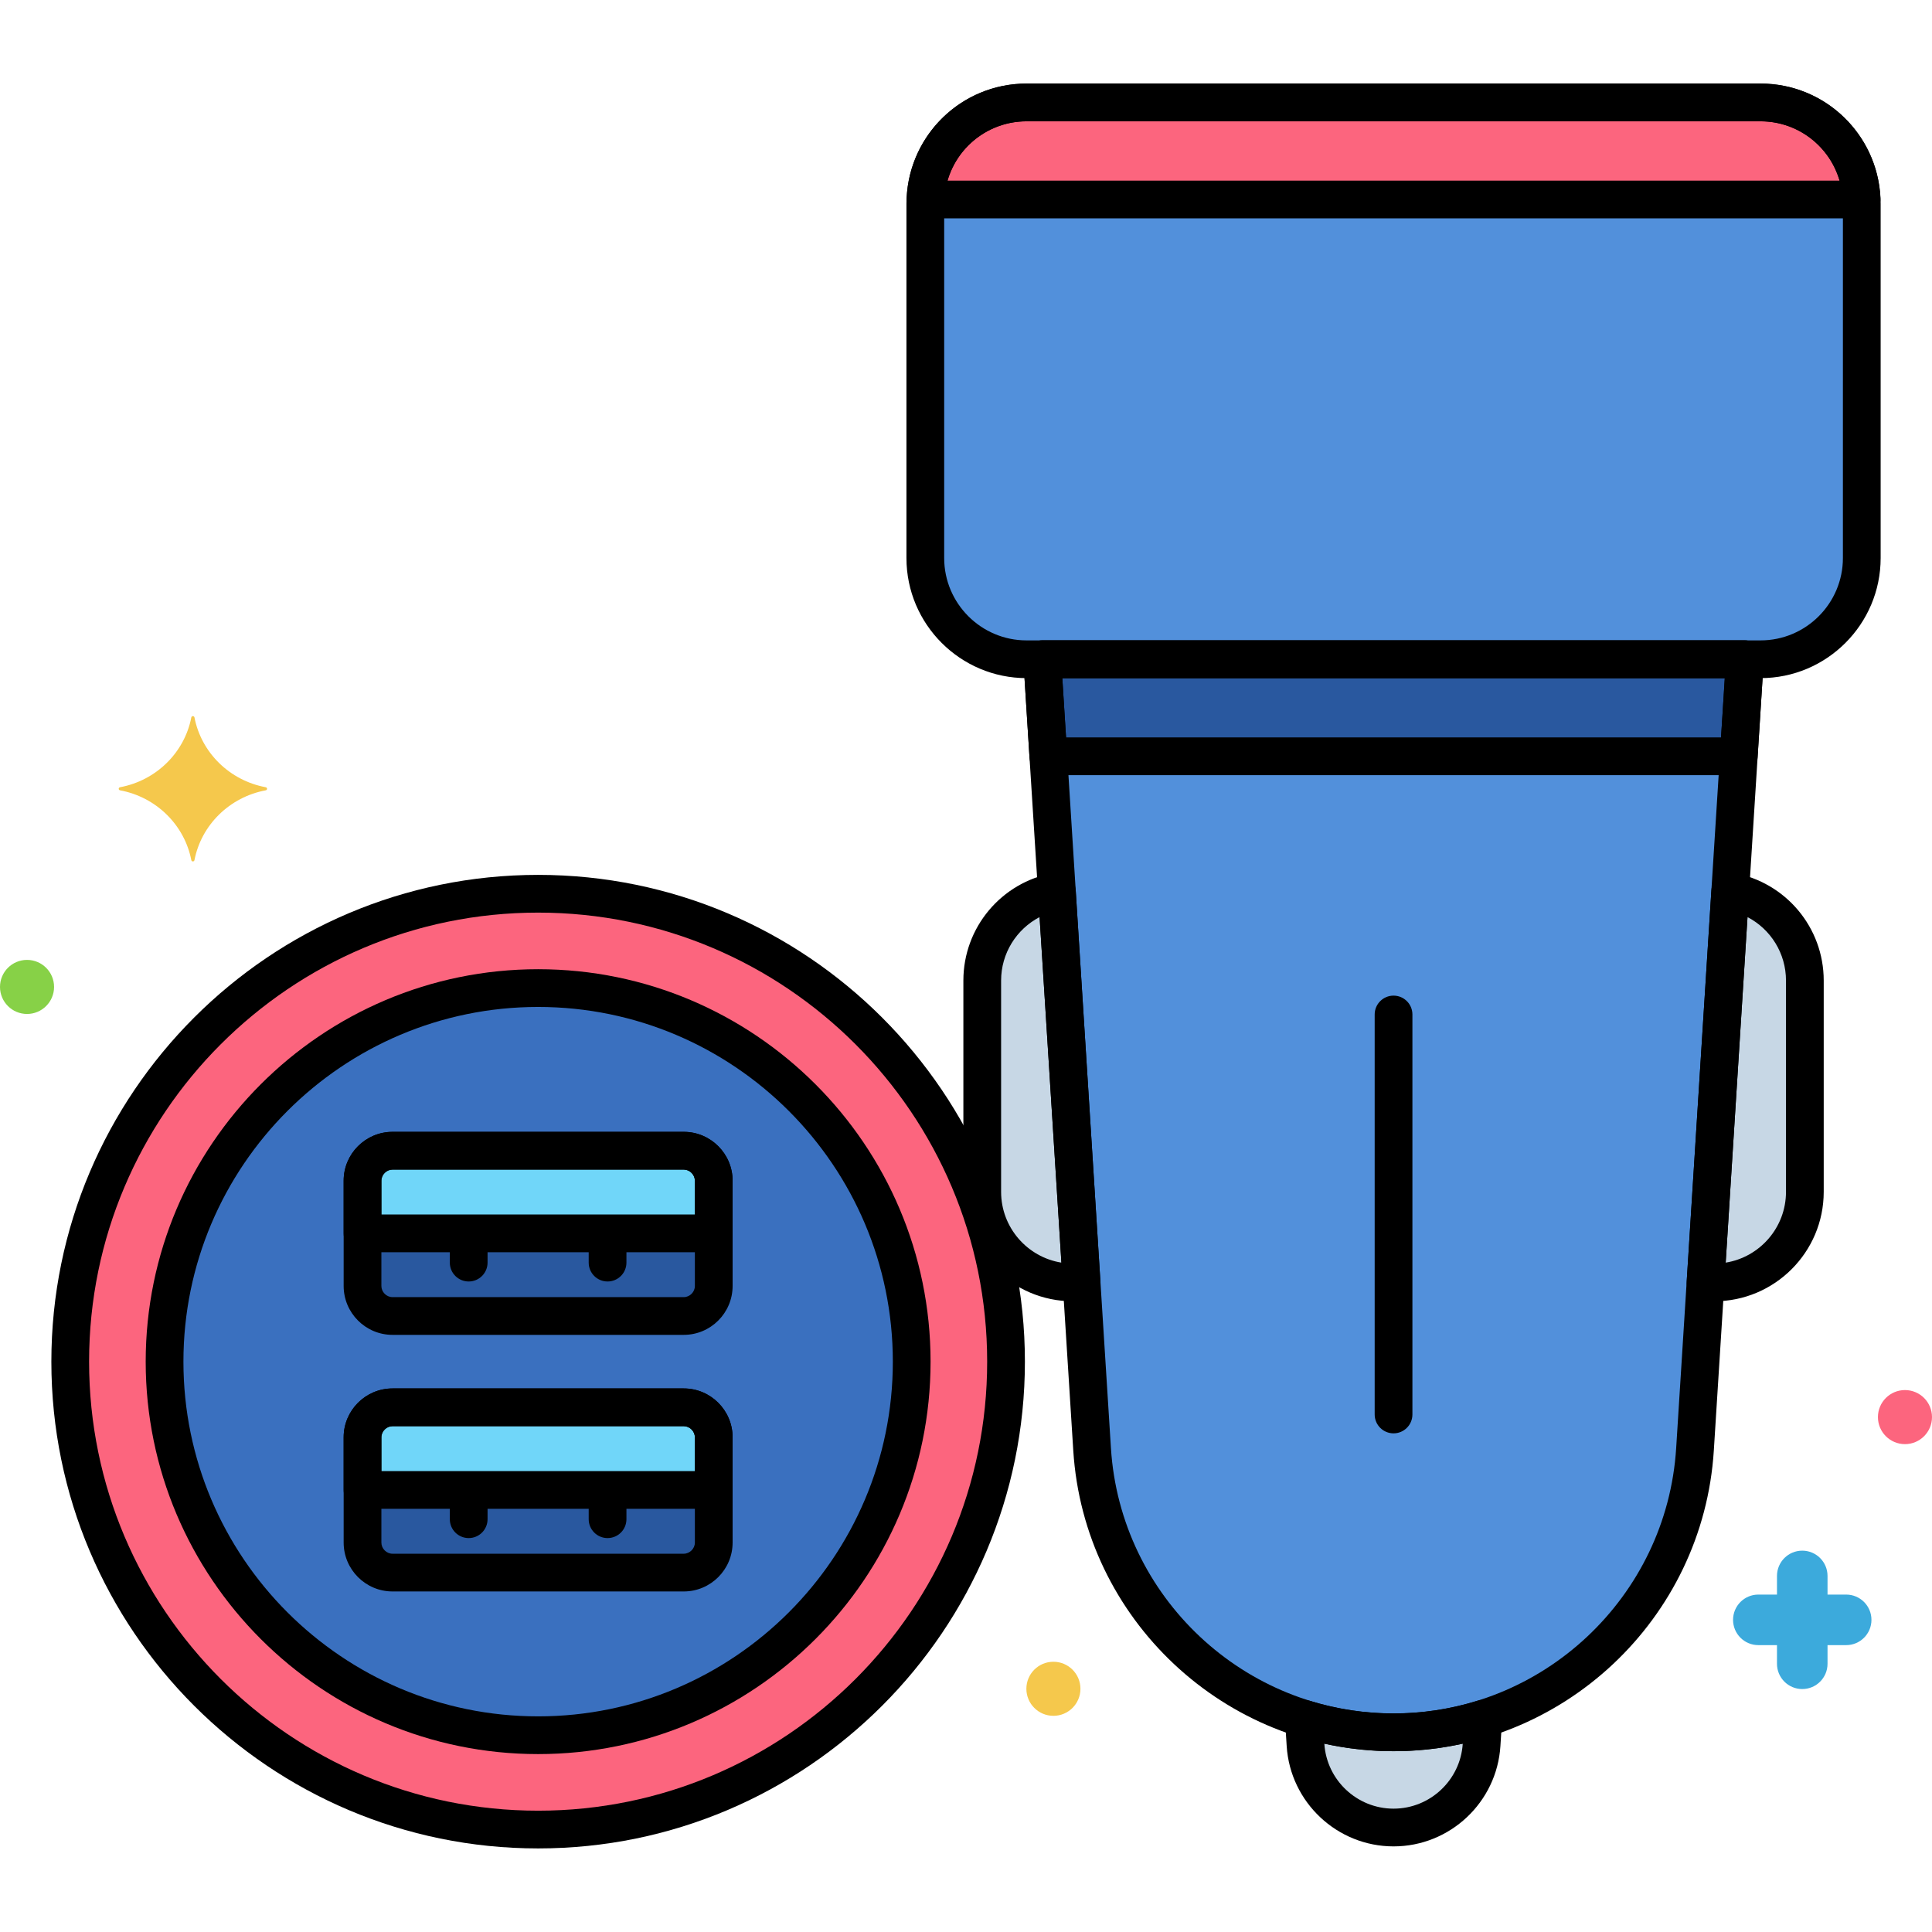
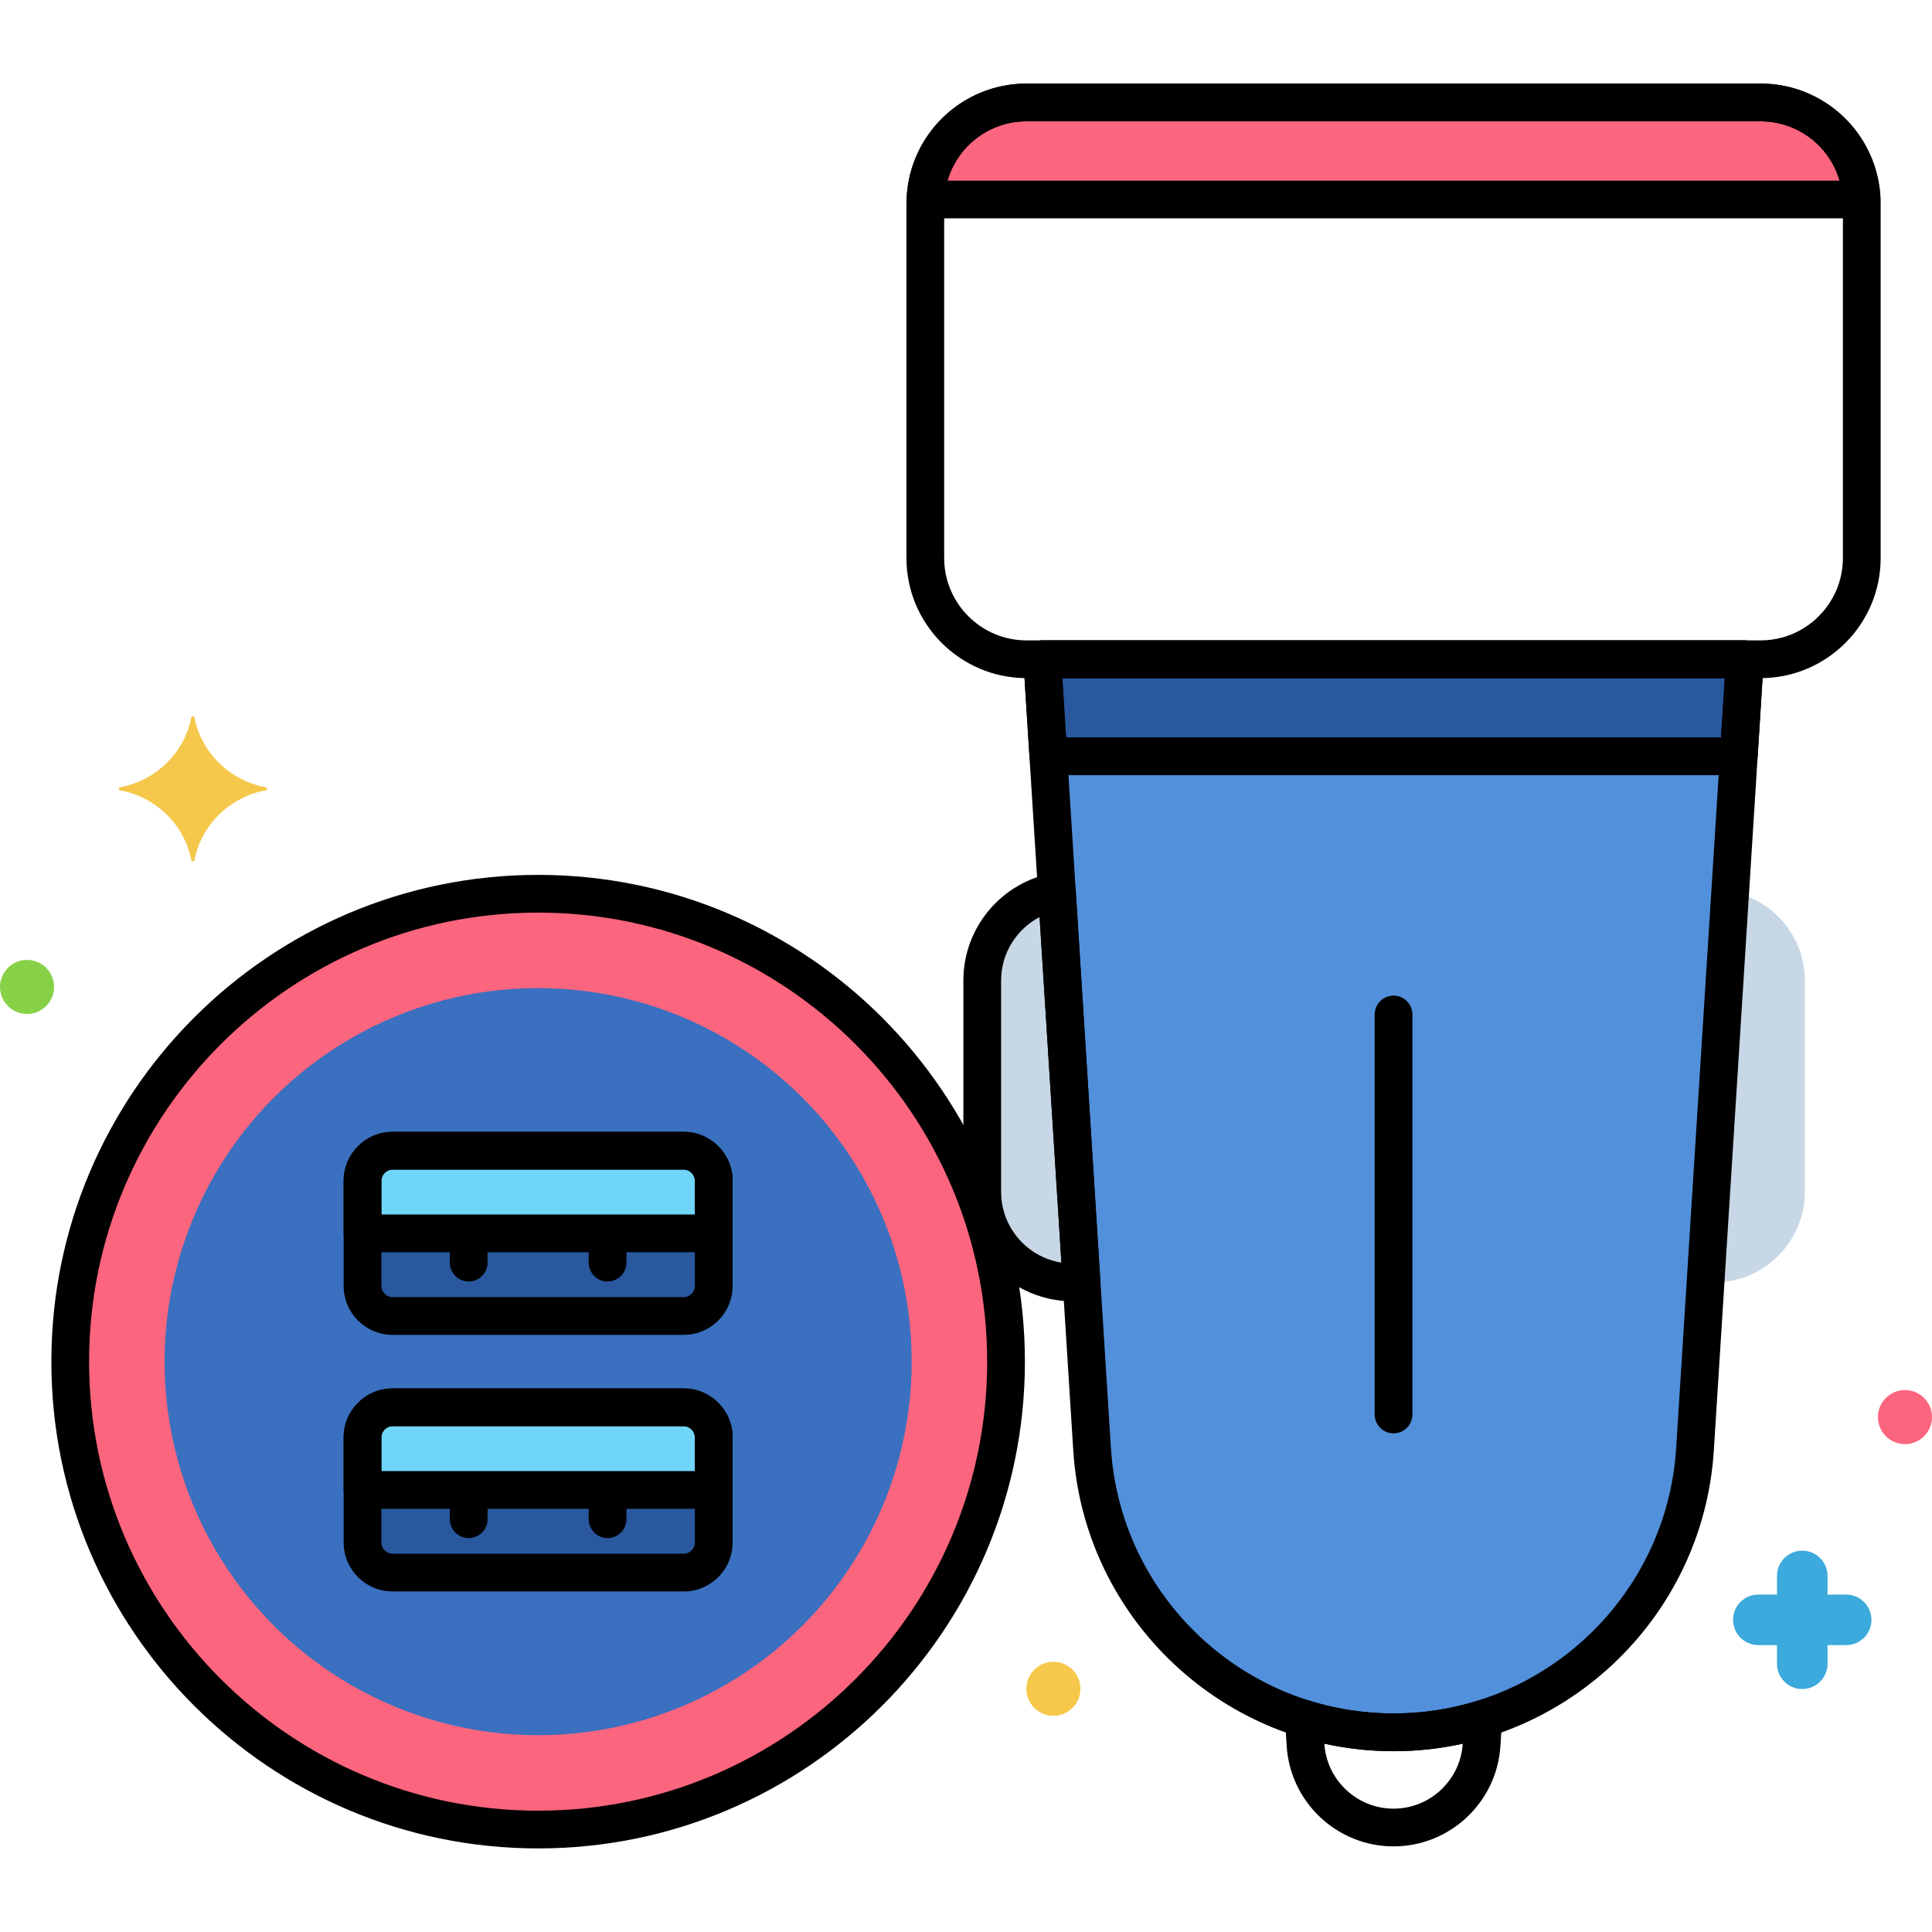
<svg xmlns="http://www.w3.org/2000/svg" version="1.1" x="0px" y="0px" viewBox="0 0 256 256" style="enable-background:new 0 0 256 256;" xml:space="preserve">
  <style type="text/css">
	.st0{fill:#DAE6F1;}
	.st1{fill:#173F7F;}
	.st2{fill:#3CAADC;}
	.st3{fill:#F5C84C;}
	.st4{fill:#EF4460;}
	.st5{fill:#87D147;}
	.st6{fill:#70D6F9;}
	.st7{fill:#FC8C48;}
	.st8{fill:#EDF4FC;}
	.st9{fill:#5B5D60;}
	.st10{fill:#C7D7E5;}
	.st11{fill:#E22342;}
	.st12{fill:#5290DB;}
	.st13{fill:#29589F;}
	.st14{fill:#3A70BF;}
	.st15{fill:#087EBF;}
	.st16{fill:#F98FA6;}
	.st17{fill:#FC657E;}
	.st18{fill:#FCDD86;}
	.st19{fill:#EDB311;}
	.st20{fill:#FCA265;}
	.st21{fill:#9BE5F9;}
	.st22{fill:#B2E26D;}
	.st23{fill:#5BBF21;}
	.st24{fill:#F9D0B4;}
	.st25{fill:#893C1A;}
	.st26{fill:#F2BA94;}
</style>
  <g id="Layer_1">
</g>
  <g id="Layer_2">
</g>
  <g id="Layer_3">
</g>
  <g id="Layer_4">
</g>
  <g id="Layer_5">
</g>
  <g id="Layer_6">
</g>
  <g id="Layer_7">
</g>
  <g id="Layer_8">
</g>
  <g id="Layer_9">
</g>
  <g id="Layer_10">
</g>
  <g id="Layer_11">
</g>
  <g id="Layer_12">
</g>
  <g id="Layer_13">
</g>
  <g id="Layer_14">
</g>
  <g id="Layer_15">
</g>
  <g id="Layer_16">
</g>
  <g id="Layer_17">
</g>
  <g id="Layer_18">
</g>
  <g id="Layer_19">
</g>
  <g id="Layer_20">
</g>
  <g id="Layer_21">
</g>
  <g id="Layer_22">
</g>
  <g id="Layer_23">
</g>
  <g id="Layer_24">
</g>
  <g id="Layer_25">
</g>
  <g id="Layer_26">
</g>
  <g id="Layer_27">
</g>
  <g id="Layer_28">
</g>
  <g id="Layer_29">
</g>
  <g id="Layer_30">
</g>
  <g id="Layer_31">
</g>
  <g id="Layer_32">
</g>
  <g id="Layer_33">
</g>
  <g id="Layer_34">
</g>
  <g id="Layer_35">
</g>
  <g id="Layer_36">
</g>
  <g id="Layer_37">
</g>
  <g id="Layer_38">
</g>
  <g id="Layer_39">
</g>
  <g id="Layer_40">
</g>
  <g id="Layer_41">
</g>
  <g id="Layer_42">
</g>
  <g id="Layer_43">
</g>
  <g id="Layer_44">
</g>
  <g id="Layer_45">
</g>
  <g id="Layer_46">
</g>
  <g id="Layer_47">
</g>
  <g id="Layer_48">
</g>
  <g id="Layer_49">
</g>
  <g id="Layer_50">
</g>
  <g id="Layer_51">
</g>
  <g id="Layer_52">
</g>
  <g id="Layer_53">
</g>
  <g id="Layer_54">
</g>
  <g id="Layer_55">
</g>
  <g id="Layer_56">
</g>
  <g id="Layer_57">
</g>
  <g id="Layer_58">
</g>
  <g id="Layer_59">
</g>
  <g id="Layer_60">
</g>
  <g id="Layer_61">
</g>
  <g id="Layer_62">
    <g>
      <g>
-         <path class="st12" d="M246.695,73.94V26.989c0-7.378-6.036-13.415-13.415-13.415h-97.256c-7.378,0-13.415,6.037-13.415,13.415     V73.94c0,7.378,6.036,13.415,13.415,13.415h97.256C240.659,87.355,246.695,81.318,246.695,73.94z" />
-       </g>
+         </g>
      <g>
        <path class="st12" d="M138.099,87.355l6.611,104.69c1.331,21.083,18.818,37.5,39.943,37.5h0h0     c21.124,0,38.612-16.418,39.943-37.5l6.611-104.69H138.099z" />
      </g>
      <g>
-         <path class="st10" d="M184.653,229.545L184.653,229.545L184.653,229.545c-4.133,0-8.123-0.636-11.884-1.805l0.219,3.465     c0.389,6.157,5.496,10.952,11.665,10.952s11.276-4.795,11.665-10.952l0.219-3.465     C192.776,228.909,188.785,229.545,184.653,229.545z" />
-       </g>
+         </g>
      <g>
        <path class="st10" d="M140.042,118.124c-5.601,1.006-9.889,5.922-9.889,11.801v28c0,6.6,5.4,12,12,12h1.16L140.042,118.124z" />
      </g>
      <g>
        <path class="st10" d="M229.263,118.124l-3.271,51.801h1.16c6.6,0,12-5.4,12-12v-28     C239.152,124.046,234.864,119.13,229.263,118.124z" />
      </g>
      <g>
        <path class="st17" d="M246.667,26.43c-0.298-7.12-6.197-12.856-13.386-12.856h-97.256c-7.19,0-13.088,5.736-13.386,12.856     H246.667z" />
      </g>
      <g>
        <polygon class="st13" points="230.394,100.211 231.206,87.355 138.099,87.355 138.911,100.211    " />
      </g>
      <g>
        <circle class="st17" cx="71.305" cy="180.425" r="62" />
      </g>
      <g>
        <circle class="st14" cx="71.305" cy="180.426" r="49.5" />
      </g>
      <g>
        <path class="st13" d="M90.598,152.476H52.013c-2.187,0-3.977,1.789-3.977,3.977v13.947c0,2.187,1.79,3.977,3.977,3.977h38.585     c2.187,0,3.977-1.789,3.977-3.977v-13.947C94.574,154.265,92.785,152.476,90.598,152.476z" />
      </g>
      <g>
        <path class="st13" d="M90.598,186.476H52.013c-2.187,0-3.977,1.789-3.977,3.977v13.947c0,2.187,1.79,3.977,3.977,3.977h38.585     c2.187,0,3.977-1.789,3.977-3.977v-13.947C94.574,188.265,92.785,186.476,90.598,186.476z" />
      </g>
      <g>
        <path class="st6" d="M94.574,163.426v-6.974c0-2.187-1.79-3.977-3.977-3.977H52.013c-2.187,0-3.977,1.789-3.977,3.977v6.974     H94.574z" />
      </g>
      <g>
        <path class="st6" d="M94.574,197.426v-6.974c0-2.187-1.79-3.977-3.977-3.977H52.013c-2.187,0-3.977,1.789-3.977,3.977v6.974     H94.574z" />
      </g>
      <g>
        <path class="st3" d="M35.206,104.312c-4.771-0.888-8.531-4.572-9.438-9.246c-0.046-0.235-0.373-0.235-0.419,0     c-0.907,4.674-4.667,8.357-9.438,9.246c-0.24,0.045-0.24,0.366,0,0.41c4.771,0.889,8.531,4.572,9.438,9.246     c0.046,0.235,0.373,0.235,0.419,0c0.907-4.674,4.667-8.357,9.438-9.246C35.446,104.677,35.446,104.357,35.206,104.312z" />
      </g>
      <g>
        <path class="st2" d="M244.628,211.29h-2.471v-2.471c0-1.85-1.499-3.349-3.349-3.349s-3.349,1.499-3.349,3.349v2.471h-2.471     c-1.85,0-3.349,1.499-3.349,3.349c0,1.85,1.499,3.349,3.349,3.349h2.471v2.471c0,1.85,1.499,3.349,3.349,3.349     s3.349-1.499,3.349-3.349v-2.471h2.471c1.85,0,3.349-1.499,3.349-3.349C247.977,212.789,246.478,211.29,244.628,211.29z" />
      </g>
      <g>
        <circle class="st5" cx="3.582" cy="130.773" r="3.582" />
      </g>
      <g>
        <circle class="st3" cx="139.582" cy="223.773" r="3.582" />
      </g>
      <g>
        <circle class="st17" cx="252.418" cy="187.773" r="3.582" />
      </g>
      <g>
        <path d="M184.652,189.926c-1.381,0-2.5-1.119-2.5-2.5v-53c0-1.381,1.119-2.5,2.5-2.5s2.5,1.119,2.5,2.5v53     C187.152,188.807,186.033,189.926,184.652,189.926z" />
      </g>
      <g>
        <path d="M62.104,169.804c-1.381,0-2.5-1.119-2.5-2.5v-3.193c0-1.381,1.119-2.5,2.5-2.5s2.5,1.119,2.5,2.5v3.193     C64.604,168.685,63.485,169.804,62.104,169.804z" />
      </g>
      <g>
        <path d="M80.506,169.804c-1.381,0-2.5-1.119-2.5-2.5v-3.193c0-1.381,1.119-2.5,2.5-2.5s2.5,1.119,2.5,2.5v3.193     C83.006,168.685,81.887,169.804,80.506,169.804z" />
      </g>
      <g>
        <path d="M62.104,203.804c-1.381,0-2.5-1.119-2.5-2.5v-3.193c0-1.381,1.119-2.5,2.5-2.5s2.5,1.119,2.5,2.5v3.193     C64.604,202.685,63.485,203.804,62.104,203.804z" />
      </g>
      <g>
        <path d="M80.506,203.804c-1.381,0-2.5-1.119-2.5-2.5v-3.193c0-1.381,1.119-2.5,2.5-2.5s2.5,1.119,2.5,2.5v3.193     C83.006,202.685,81.887,203.804,80.506,203.804z" />
      </g>
      <g>
        <path d="M233.28,89.855h-97.256c-8.775,0-15.915-7.14-15.915-15.915V26.989c0-8.775,7.139-15.915,15.915-15.915h97.256     c8.775,0,15.915,7.14,15.915,15.915V73.94C249.195,82.716,242.056,89.855,233.28,89.855z M136.024,16.074     c-6.018,0-10.915,4.896-10.915,10.915V73.94c0,6.019,4.896,10.915,10.915,10.915h97.256c6.018,0,10.915-4.896,10.915-10.915     V26.989c0-6.019-4.896-10.915-10.915-10.915H136.024z" />
      </g>
      <g>
        <path d="M184.652,232.045c-22.386,0-41.027-17.501-42.438-39.843l-6.61-104.69c-0.043-0.688,0.2-1.365,0.672-1.868     c0.473-0.504,1.132-0.789,1.823-0.789h93.107c0.69,0,1.35,0.285,1.823,0.789c0.473,0.503,0.716,1.18,0.672,1.868l-6.611,104.69     C225.68,214.544,207.039,232.045,184.652,232.045z M140.762,89.854l6.443,102.033c1.245,19.714,17.694,35.157,37.448,35.157     s36.203-15.443,37.448-35.157l6.443-102.033H140.762z" />
      </g>
      <g>
        <path d="M184.652,244.656c-7.47,0-13.689-5.839-14.16-13.294l-0.219-3.465c-0.052-0.82,0.303-1.614,0.95-2.122     c0.647-0.509,1.501-0.665,2.287-0.423c7.23,2.246,15.054,2.246,22.284,0c0.785-0.242,1.641-0.086,2.287,0.423     c0.646,0.508,1.001,1.302,0.95,2.122l-0.219,3.465C198.342,238.817,192.122,244.656,184.652,244.656z M175.482,231.044l0,0.004     c0.305,4.827,4.333,8.608,9.17,8.608s8.865-3.781,9.17-8.608l0-0.004C187.803,232.374,181.501,232.374,175.482,231.044z" />
      </g>
      <g>
-         <path d="M143.313,172.426h-1.161c-7.995,0-14.5-6.505-14.5-14.5v-28c0-7.02,5.024-13.018,11.947-14.263     c0.703-0.124,1.424,0.054,1.985,0.493c0.561,0.44,0.908,1.099,0.953,1.811l3.271,51.802c0.043,0.688-0.2,1.365-0.672,1.868     C144.663,172.141,144.003,172.426,143.313,172.426z M137.751,121.518c-3.069,1.603-5.099,4.799-5.099,8.408v28     c0,4.725,3.467,8.654,7.99,9.38L137.751,121.518z" />
-       </g>
-       <g>
-         <path d="M227.152,172.426h-1.16c-0.69,0-1.35-0.285-1.823-0.789c-0.473-0.503-0.716-1.18-0.672-1.868l3.271-51.802     c0.045-0.712,0.392-1.37,0.953-1.811s1.284-0.618,1.985-0.493c6.922,1.245,11.947,7.243,11.947,14.263v28     C241.652,165.921,235.147,172.426,227.152,172.426z M231.554,121.518l-2.891,45.788c4.523-0.726,7.99-4.655,7.99-9.38v-28     C236.652,126.316,234.623,123.12,231.554,121.518z" />
-       </g>
+         <path d="M143.313,172.426h-1.161c-7.995,0-14.5-6.505-14.5-14.5v-28c0-7.02,5.024-13.018,11.947-14.263     c0.703-0.124,1.424,0.054,1.985,0.493c0.561,0.44,0.908,1.099,0.953,1.811l3.271,51.802C144.663,172.141,144.003,172.426,143.313,172.426z M137.751,121.518c-3.069,1.603-5.099,4.799-5.099,8.408v28     c0,4.725,3.467,8.654,7.99,9.38L137.751,121.518z" />
+       </g>
+       <g>
+         </g>
      <g>
        <path d="M246.667,28.931H122.638c-0.681,0-1.333-0.278-1.804-0.77c-0.472-0.491-0.722-1.154-0.694-1.835     c0.358-8.553,7.335-15.252,15.884-15.252h97.256c8.55,0,15.527,6.699,15.884,15.252c0.028,0.681-0.222,1.344-0.694,1.835     C248,28.652,247.348,28.931,246.667,28.931z M125.559,23.931h118.188c-1.319-4.566-5.506-7.856-10.466-7.856h-97.256     C131.065,16.074,126.878,19.364,125.559,23.931z" />
      </g>
      <g>
        <path d="M230.394,102.711h-91.483c-1.319,0-2.412-1.025-2.495-2.343l-0.812-12.855c-0.043-0.688,0.2-1.365,0.672-1.868     c0.473-0.504,1.132-0.789,1.823-0.789h93.107c0.69,0,1.35,0.285,1.823,0.789c0.473,0.503,0.716,1.18,0.672,1.868l-0.812,12.855     C232.806,101.686,231.713,102.711,230.394,102.711z M141.258,97.711h86.789l0.496-7.855h-87.781L141.258,97.711z" />
      </g>
      <g>
        <path d="M71.305,244.926c-35.565,0-64.5-28.935-64.5-64.5s28.935-64.5,64.5-64.5s64.5,28.935,64.5,64.5     S106.871,244.926,71.305,244.926z M71.305,120.926c-32.809,0-59.5,26.691-59.5,59.5s26.691,59.5,59.5,59.5s59.5-26.691,59.5-59.5     S104.114,120.926,71.305,120.926z" />
      </g>
      <g>
-         <path d="M71.305,232.426c-28.673,0-52-23.327-52-52s23.327-52,52-52s52,23.327,52,52S99.978,232.426,71.305,232.426z      M71.305,133.426c-25.916,0-47,21.084-47,47s21.084,47,47,47s47-21.084,47-47S97.221,133.426,71.305,133.426z" />
-       </g>
+         </g>
      <g>
        <path d="M90.598,176.876H52.013c-3.571,0-6.477-2.905-6.477-6.477v-13.947c0-3.571,2.905-6.477,6.477-6.477h38.585     c3.571,0,6.477,2.905,6.477,6.477v13.947C97.074,173.971,94.169,176.876,90.598,176.876z M52.013,154.976     c-0.8,0-1.477,0.676-1.477,1.477v13.947c0,0.801,0.676,1.477,1.477,1.477h38.585c0.8,0,1.477-0.676,1.477-1.477v-13.947     c0-0.801-0.676-1.477-1.477-1.477H52.013z" />
      </g>
      <g>
        <path d="M90.598,210.876H52.013c-3.571,0-6.477-2.905-6.477-6.477v-13.947c0-3.571,2.905-6.477,6.477-6.477h38.585     c3.571,0,6.477,2.905,6.477,6.477v13.947C97.074,207.971,94.169,210.876,90.598,210.876z M52.013,188.976     c-0.8,0-1.477,0.676-1.477,1.477v13.947c0,0.801,0.676,1.477,1.477,1.477h38.585c0.8,0,1.477-0.676,1.477-1.477v-13.947     c0-0.801-0.676-1.477-1.477-1.477H52.013z" />
      </g>
      <g>
        <path d="M94.574,165.926H48.036c-1.381,0-2.5-1.119-2.5-2.5v-6.974c0-3.571,2.905-6.477,6.477-6.477h38.585     c3.571,0,6.477,2.905,6.477,6.477v6.974C97.074,164.807,95.955,165.926,94.574,165.926z M50.536,160.926h41.538v-4.474     c0-0.801-0.676-1.477-1.477-1.477H52.013c-0.8,0-1.477,0.676-1.477,1.477V160.926z" />
      </g>
      <g>
        <path d="M94.574,199.926H48.036c-1.381,0-2.5-1.119-2.5-2.5v-6.974c0-3.571,2.905-6.477,6.477-6.477h38.585     c3.571,0,6.477,2.905,6.477,6.477v6.974C97.074,198.807,95.955,199.926,94.574,199.926z M50.536,194.926h41.538v-4.474     c0-0.801-0.676-1.477-1.477-1.477H52.013c-0.8,0-1.477,0.676-1.477,1.477V194.926z" />
      </g>
    </g>
  </g>
  <g id="Layer_63">
</g>
  <g id="Layer_64">
</g>
  <g id="Layer_65">
</g>
  <g id="Layer_66">
</g>
  <g id="Layer_67">
</g>
  <g id="Layer_68">
</g>
  <g id="Layer_69">
</g>
  <g id="Layer_70">
</g>
  <g id="Layer_71">
</g>
  <g id="Layer_72">
</g>
  <g id="Layer_73">
</g>
  <g id="Layer_74">
</g>
  <g id="Layer_75">
</g>
</svg>